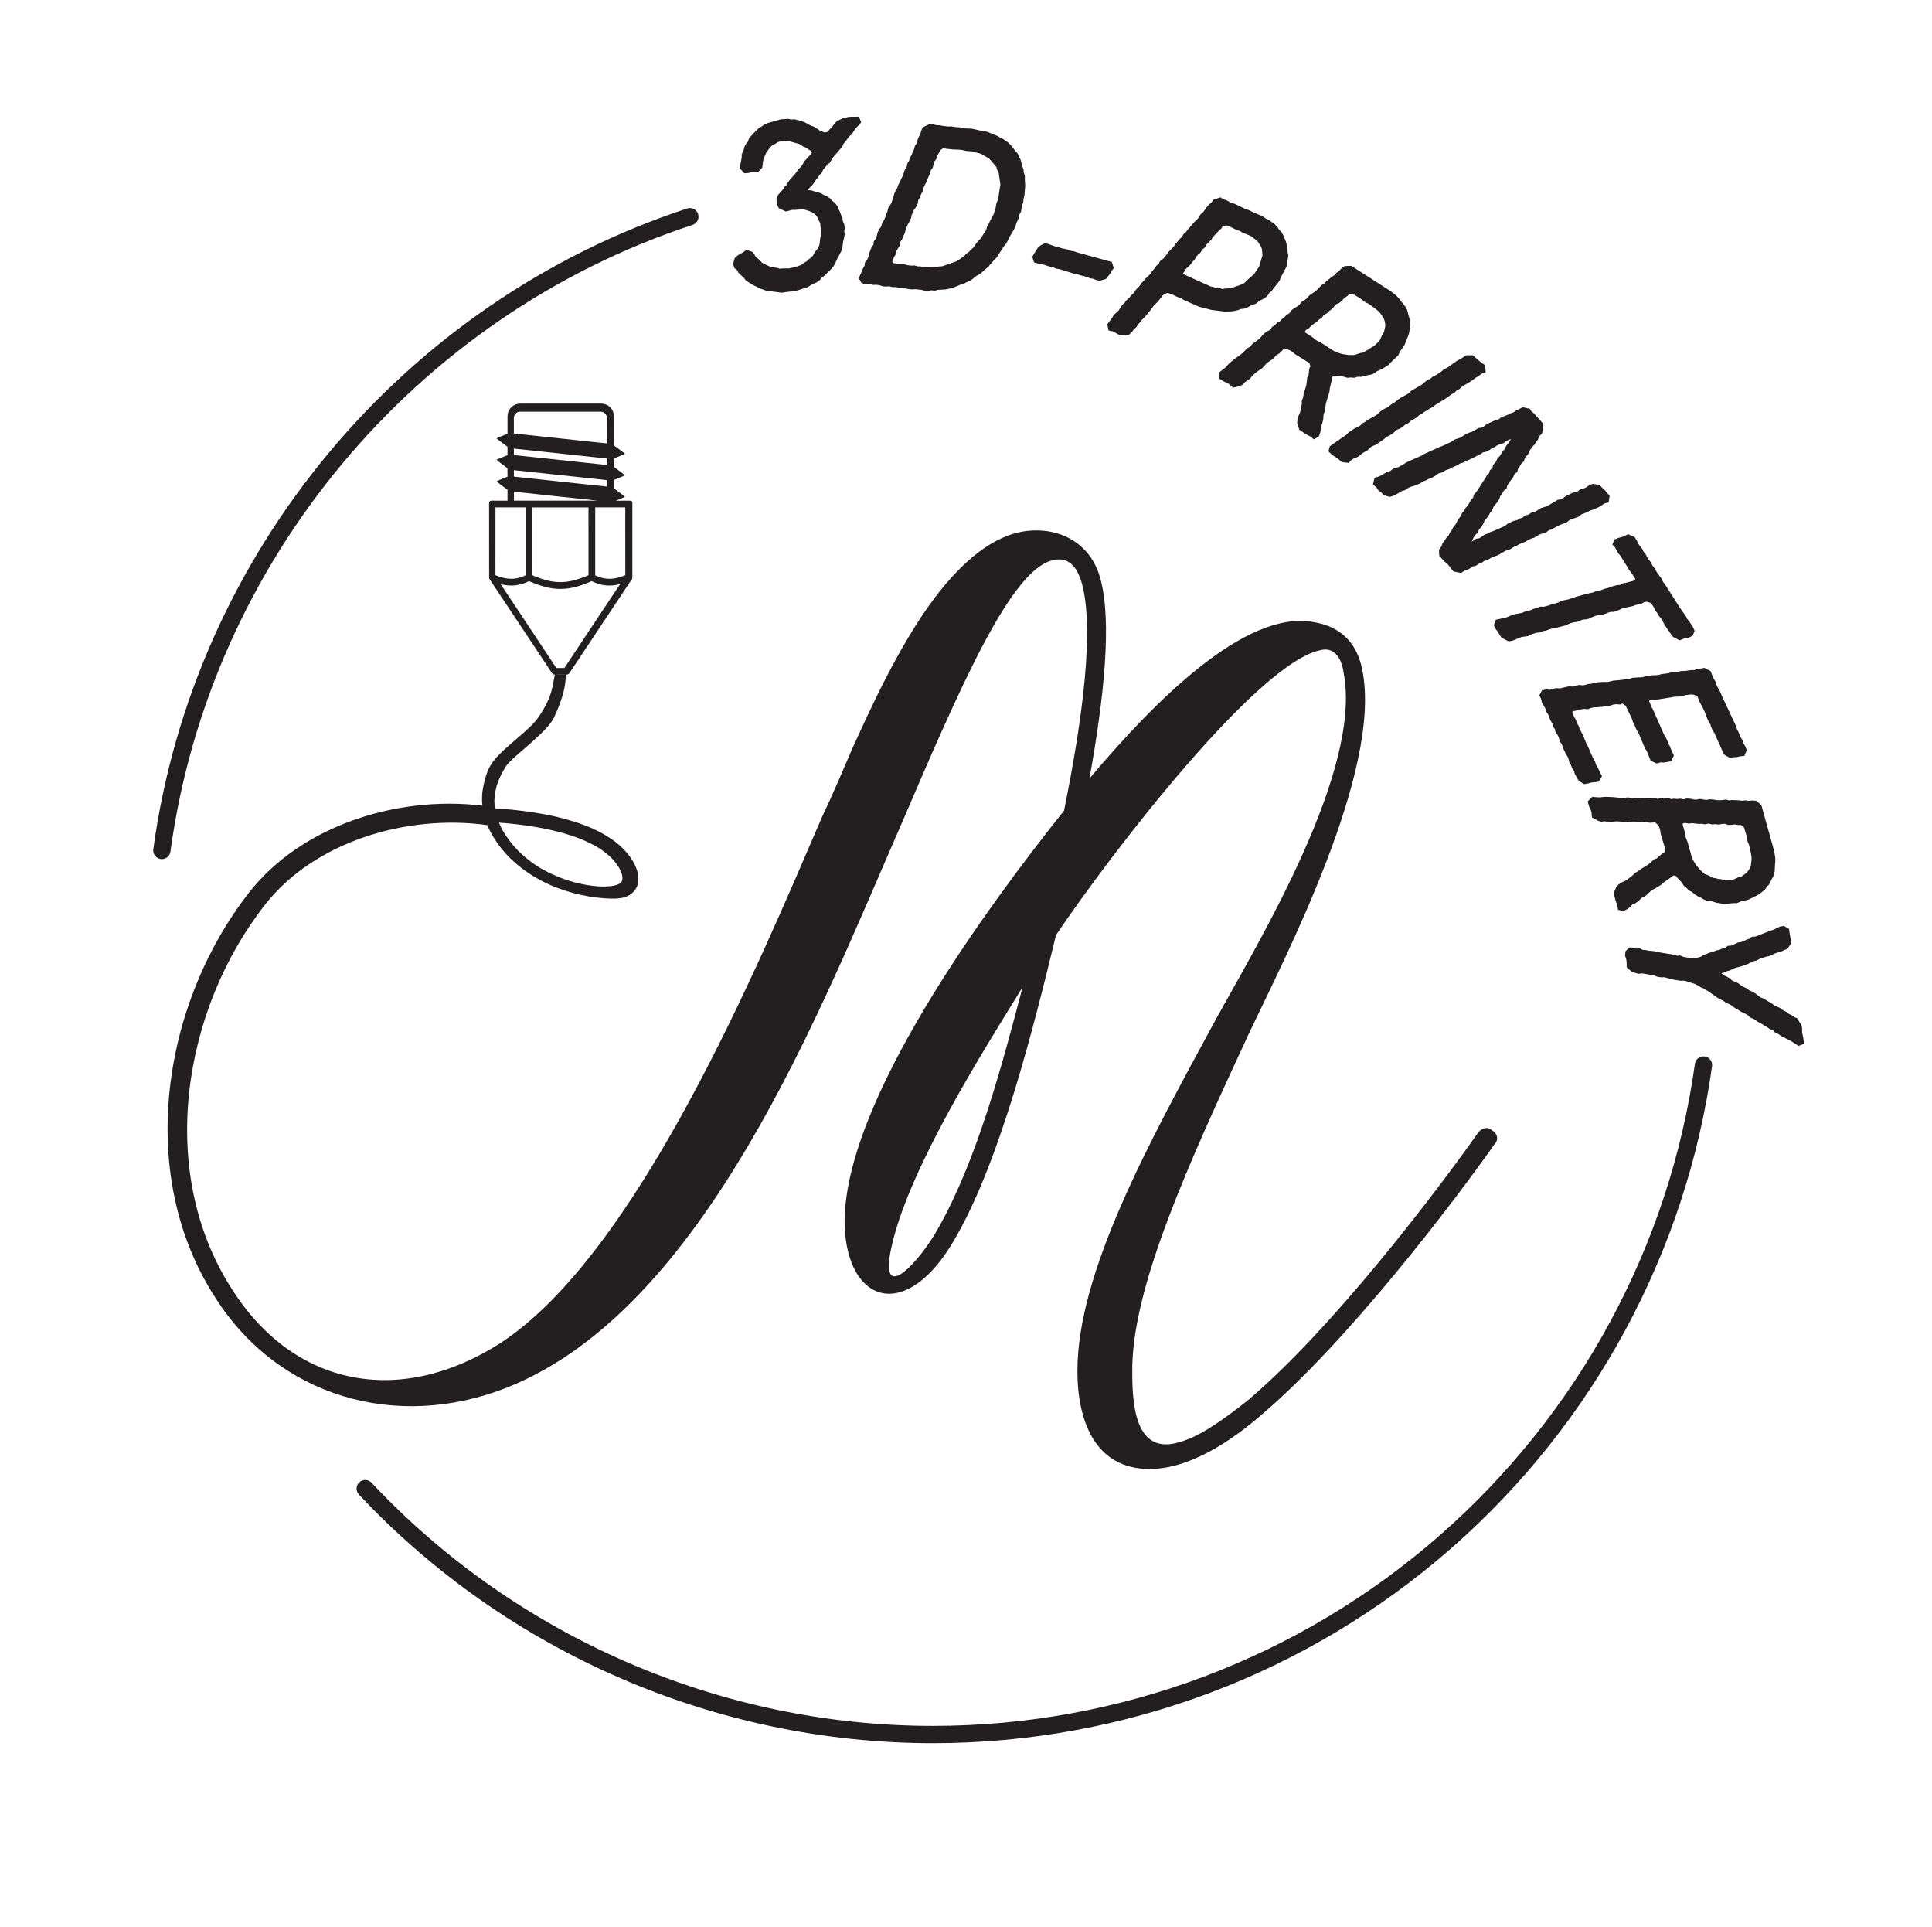
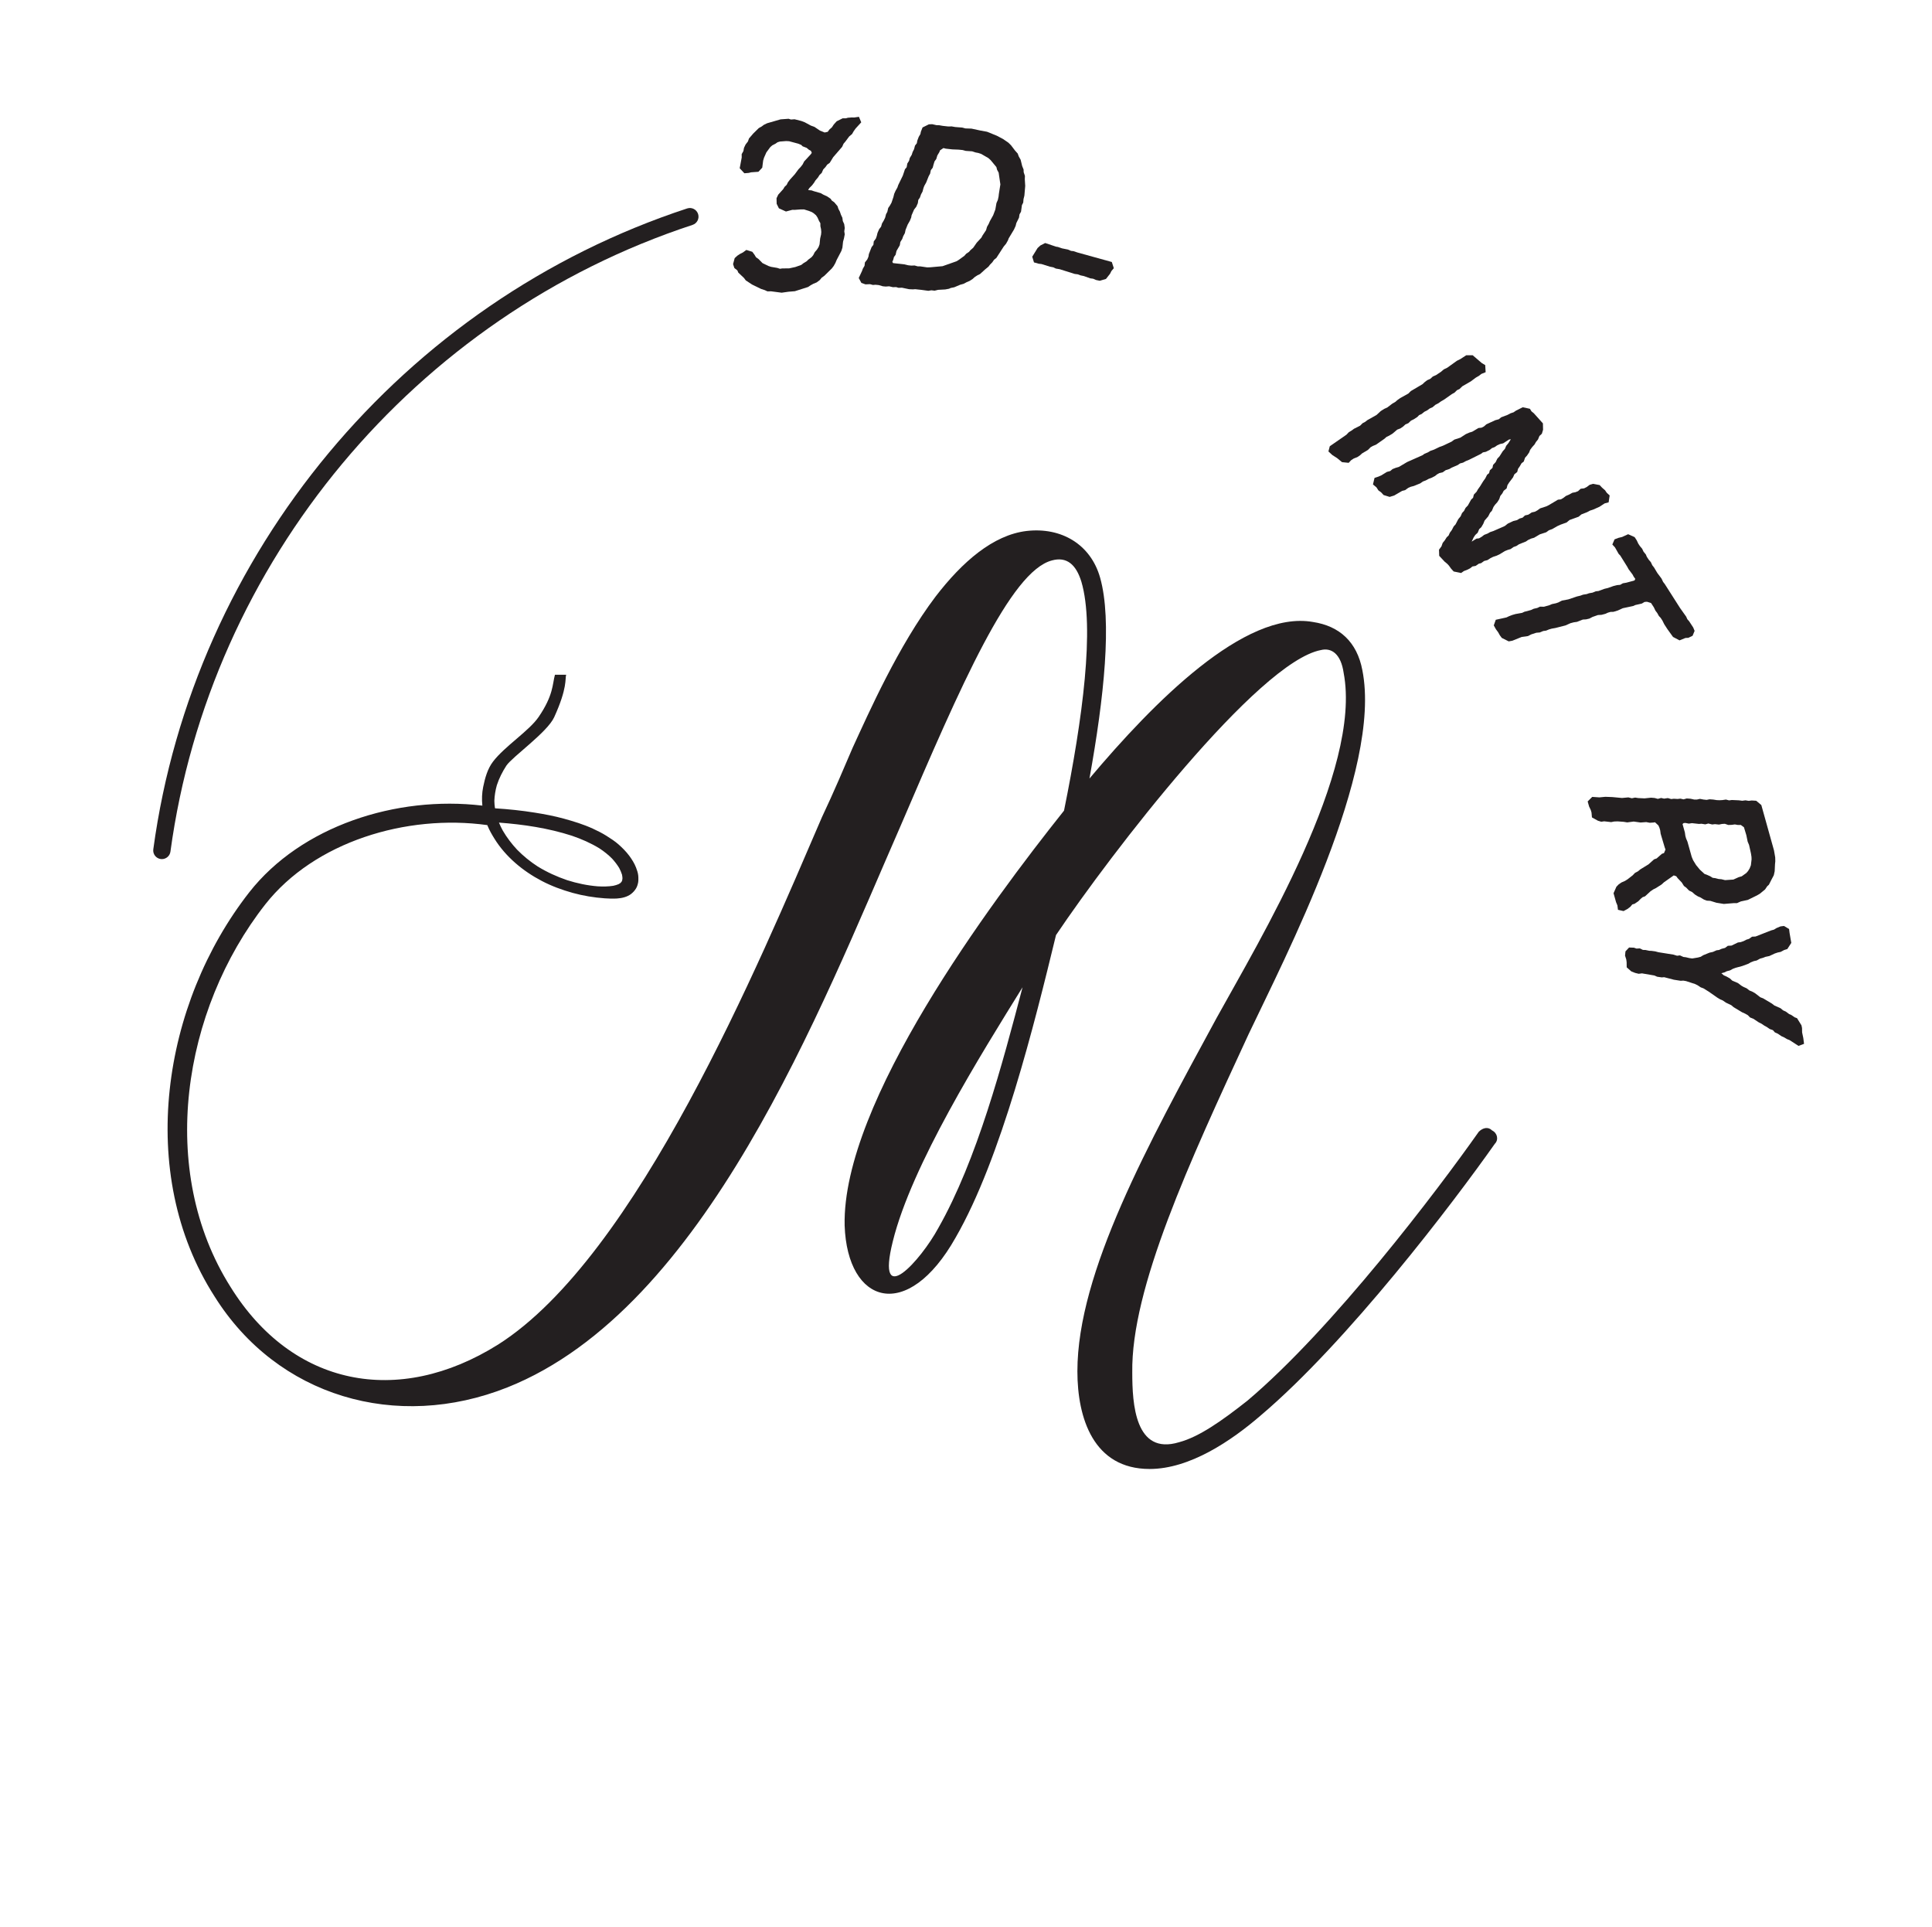
<svg xmlns="http://www.w3.org/2000/svg" width="100%" height="100%" viewBox="0 0 1396 1392" version="1.1" xml:space="preserve" style="fill-rule:evenodd;clip-rule:evenodd;stroke-linejoin:round;stroke-miterlimit:2;">
  <g transform="matrix(4.167,0,0,4.167,0,0)">
    <path d="M28.07,148.939C28.003,148.939 27.934,148.934 27.866,148.925C27.046,148.814 26.47,148.057 26.582,147.237C33.556,95.926 69.893,52.317 119.156,36.137C119.945,35.879 120.791,36.307 121.049,37.094C121.308,37.881 120.879,38.728 120.092,38.987C71.914,54.811 36.376,97.46 29.554,147.641C29.452,148.393 28.808,148.939 28.07,148.939Z" style="fill:rgb(35,31,32);fill-rule:nonzero;" />
-     <path d="M161.763,302.213C124.211,302.213 87.934,286.498 62.235,259.097C61.668,258.493 61.698,257.544 62.303,256.978C62.907,256.411 63.856,256.441 64.423,257.045C89.557,283.844 125.037,299.213 161.763,299.213C194.146,299.213 225.374,287.469 249.694,266.144C273.789,245.016 289.49,215.994 293.903,184.426C294.017,183.605 294.776,183.028 295.596,183.148C296.416,183.262 296.989,184.02 296.873,184.841C292.361,217.122 276.308,246.798 251.672,268.4C226.804,290.204 194.874,302.213 161.763,302.213Z" style="fill:rgb(35,31,32);fill-rule:nonzero;" />
-     <path d="M94.801,113.284L93.751,111.7C92.028,109.113 90.234,106.416 88.42,103.681L86.812,101.262C88.5,101.72 90.139,101.552 91.686,100.768L91.687,100.768C91.723,100.749 91.727,100.748 91.794,100.773C92.852,101.235 93.809,101.569 94.721,101.796C96.276,102.183 97.855,102.198 99.417,101.844C100.387,101.62 101.376,101.281 102.529,100.778C102.6,100.746 102.62,100.752 102.669,100.779C104.197,101.544 105.806,101.711 107.455,101.278C107.48,101.271 107.505,101.265 107.53,101.258L102.505,108.816C100.995,111.089 99.432,113.439 97.902,115.752C97.861,115.811 97.848,115.811 97.804,115.811C97.578,115.806 97.364,115.803 97.158,115.803C96.953,115.803 96.758,115.806 96.568,115.811L96.554,115.811C96.486,115.811 96.467,115.799 96.424,115.737C95.888,114.918 95.335,114.087 94.801,113.284ZM85.908,99.638C85.915,95.757 85.915,91.809 85.915,87.992L85.915,87.965L91.085,87.965C91.094,87.964 91.111,87.965 91.123,87.966L91.123,99.472C91.128,99.557 91.13,99.633 91.117,99.711C91.116,99.721 91.108,99.738 91.104,99.748C90.477,100.067 89.804,100.26 89.104,100.323C88.121,100.401 87.132,100.221 85.999,99.753C85.908,99.716 85.908,99.716 85.908,99.638ZM89.104,72.461C89.104,71.858 89.594,71.368 90.196,71.368L104.144,71.368C104.747,71.368 105.237,71.858 105.237,72.461L105.233,74.936C105.23,75.531 105.23,76.139 105.233,76.561L105.233,76.871L93.258,75.594C91.886,75.448 90.509,75.301 89.106,75.152C89.107,75.102 89.106,75.052 89.104,75.004L89.104,72.461ZM89.107,78.682L89.107,77.772L105.216,79.487L105.216,80.604L104.218,80.5C103.296,80.404 102.373,80.308 101.447,80.209L95.007,79.515C93.868,79.394 92.729,79.272 91.587,79.152L89.305,78.909C89.216,78.9 89.155,78.894 89.113,78.892C89.107,78.846 89.107,78.75 89.107,78.682ZM89.107,81.508L92.361,81.854C93.232,81.948 94.103,82.041 94.978,82.133L104.053,83.101C104.438,83.141 104.834,83.183 105.232,83.236C105.228,83.431 105.229,83.627 105.229,83.818L105.232,84.347C104.539,84.275 103.847,84.202 103.154,84.128L90.857,82.815L90.189,82.744C89.83,82.705 89.472,82.667 89.105,82.63C89.112,82.533 89.111,82.437 89.111,82.344L89.107,81.508ZM102.045,99.676C102.045,99.702 102.045,99.717 102.043,99.721C102.04,99.723 102.026,99.73 102.011,99.735C101.117,100.108 100.05,100.52 98.909,100.749C97.825,100.962 96.744,100.978 95.698,100.797C94.424,100.578 93.237,100.117 92.345,99.74C92.292,99.72 92.292,99.72 92.292,99.661C92.295,95.765 92.295,91.869 92.295,87.974L92.295,87.972L102.042,87.972C102.042,91.874 102.042,95.775 102.045,99.676ZM89.121,86.787L89.121,85.249L90.222,85.362C90.63,85.404 91.036,85.446 91.444,85.489L93.231,85.682C94.095,85.777 94.964,85.871 95.831,85.962L102.021,86.618L103.601,86.787L89.121,86.787ZM107.374,87.965L108.424,87.965L108.424,87.99C108.421,89.069 108.421,90.15 108.421,91.231C108.421,93.998 108.421,96.859 108.428,99.673L108.428,99.718C108.424,99.721 108.408,99.727 108.394,99.731C108.278,99.77 108.17,99.811 108.057,99.856L107.998,99.878C107.897,99.918 107.796,99.956 107.691,99.992C106.141,100.525 104.7,100.457 103.284,99.779C103.213,99.746 103.209,99.742 103.209,99.673C103.217,95.791 103.217,91.853 103.209,87.97L103.209,87.961L103.21,87.961C103.215,87.961 103.22,87.961 103.226,87.962L103.239,87.962C104.588,87.967 105.983,87.973 107.374,87.965ZM98.083,116.977C98.099,116.978 98.115,116.978 98.127,116.978C98.417,116.978 98.631,116.859 98.801,116.603C99.126,116.109 99.452,115.616 99.78,115.124L100.166,114.542L100.512,114.029C103.428,109.64 106.345,105.252 109.265,100.862C109.295,100.816 109.331,100.77 109.365,100.727L109.425,100.65C109.472,100.591 109.521,100.53 109.56,100.47C109.613,100.393 109.645,100.284 109.645,100.179C109.652,100.002 109.653,99.813 109.649,99.585L109.649,87.293C109.649,86.899 109.548,86.798 109.155,86.798L106.781,86.798C106.94,86.734 107.1,86.669 107.259,86.604L107.774,86.393C107.831,86.37 107.889,86.345 107.952,86.315L108.379,86.122L107.922,85.761C107.868,85.718 107.816,85.677 107.763,85.637L107.087,85.13C106.894,84.985 106.7,84.84 106.503,84.698C106.466,84.673 106.46,84.666 106.46,84.603C106.466,84.098 106.464,83.651 106.457,83.239C106.457,83.221 106.457,83.201 106.456,83.201C106.459,83.198 106.474,83.192 106.486,83.188C106.795,83.07 107.104,82.943 107.402,82.82L107.816,82.65C107.858,82.635 107.898,82.616 107.945,82.594L108.342,82.4L108.068,82.158C108.013,82.109 107.968,82.069 107.919,82.029L107.565,81.767C107.216,81.504 106.864,81.241 106.514,80.982C106.46,80.943 106.457,80.927 106.457,80.887C106.464,80.463 106.466,80.008 106.46,79.495L106.48,79.468C106.855,79.321 107.235,79.166 107.601,79.015L107.795,78.935C107.853,78.911 107.906,78.889 107.97,78.859L108.395,78.669L107.031,77.64C106.973,77.595 106.91,77.553 106.85,77.513L106.805,77.483C106.661,77.389 106.525,77.3 106.474,77.199C106.427,77.108 106.436,76.949 106.451,76.779L106.452,76.761C106.458,76.677 106.465,76.591 106.46,76.514L106.465,76.307C106.465,76.133 106.465,75.953 106.457,75.787L106.46,72.237C106.457,70.923 105.502,69.97 104.19,69.97L90.27,69.97C88.96,69.97 88.007,70.922 88.003,72.233C87.999,72.508 87.999,72.547 88.003,72.611L88.003,75.154C88.003,75.163 88.003,75.187 88.002,75.191C87.999,75.194 87.983,75.2 87.966,75.207C87.6,75.349 87.234,75.498 86.798,75.678L86.606,75.757C86.56,75.774 86.512,75.797 86.415,75.845L86.096,75.996L86.701,76.48L86.983,76.693C87.299,76.93 87.626,77.176 87.953,77.413C87.995,77.443 87.999,77.453 87.999,77.51C87.995,78.037 87.996,78.469 88.003,78.872C88.003,78.884 88.003,78.909 88.002,78.913C87.999,78.916 87.986,78.921 87.971,78.927C87.712,79.027 87.46,79.13 87.192,79.239L86.089,79.689L86.444,80.002C86.483,80.035 86.517,80.065 86.553,80.093L87.141,80.532C87.408,80.732 87.682,80.937 87.947,81.144C87.963,81.157 87.99,81.212 87.992,81.233C87.999,81.475 87.999,81.722 87.999,81.961L87.998,82.114C87.998,82.276 87.997,82.444 88.003,82.605C88.003,82.632 88.002,82.641 88.002,82.643C87.998,82.646 87.982,82.652 87.966,82.659C87.653,82.78 87.348,82.904 86.986,83.052L86.578,83.217L86.097,83.459L86.496,83.772C86.531,83.799 86.563,83.825 86.597,83.851C86.63,83.878 86.663,83.904 86.697,83.93L86.99,84.15C87.311,84.39 87.632,84.63 87.952,84.864C87.999,84.9 87.999,84.906 87.999,84.946C87.996,85.554 87.992,86.182 88.002,86.801C87.084,86.795 86.163,86.801 85.245,86.794C84.955,86.794 84.808,86.938 84.808,87.223L84.815,100.158C84.815,100.27 84.864,100.362 84.913,100.446L84.948,100.505C84.97,100.542 84.995,100.577 85.029,100.614C85.039,100.624 85.047,100.635 85.054,100.648L92.259,111.485C92.775,112.263 93.292,113.041 93.809,113.819C94.422,114.743 95.035,115.667 95.648,116.591C95.824,116.855 96.039,116.978 96.325,116.978C96.341,116.978 96.36,116.978 96.373,116.977C96.938,116.959 97.516,116.958 98.083,116.977Z" style="fill:rgb(35,31,32);fill-rule:nonzero;" />
    <path d="M162.698,212.915C159.681,218.484 151.798,227.299 154.809,215.234C158.059,202.012 170.121,182.759 177.312,171.159C173.836,184.381 169.423,201.085 162.698,212.915ZM99.162,144.886C100.832,145.456 102.444,146.159 103.949,147.082C104.75,147.609 105.485,148.194 106.153,148.869C106.611,149.376 107.025,149.91 107.374,150.486C107.565,150.855 107.729,151.229 107.854,151.619C107.899,151.83 107.927,152.04 107.938,152.255C107.929,152.382 107.912,152.506 107.888,152.63C107.856,152.71 107.819,152.788 107.779,152.865C107.718,152.94 107.655,153.011 107.588,153.08C107.482,153.156 107.373,153.224 107.257,153.287C106.959,153.409 106.655,153.5 106.332,153.568C105.45,153.703 104.553,153.712 103.647,153.659C101.851,153.515 100.065,153.14 98.333,152.588C96.548,151.978 94.843,151.203 93.236,150.215C91.937,149.376 90.743,148.403 89.669,147.309C88.716,146.291 87.89,145.195 87.194,144.012C86.941,143.553 86.716,143.086 86.521,142.611C90.771,142.93 95.053,143.56 99.162,144.886ZM258.736,195.981C258.045,195.283 257.114,195.516 256.417,196.214C249.226,206.418 231.136,230.313 216.289,242.841C211.877,246.32 207.936,249.104 204.453,250.032C196.797,252.351 196.338,243.306 196.338,237.969C196.106,223.355 206.314,201.315 216.516,179.277C222.782,166.055 239.716,133.577 236.234,116.178C235.31,111.307 232.292,108.525 227.654,107.828C215.824,105.741 200.047,121.747 188.915,134.969C191.467,120.82 192.856,107.595 190.769,100.172C189.142,94.374 184.044,91.357 178.01,92.054C172.208,92.749 166.871,97.388 162.233,103.421C155.739,112.004 150.635,123.602 147.851,129.633C146.462,132.882 144.601,137.289 142.514,141.698C131.615,166.982 110.501,217.786 86.377,233.098C68.978,244 50.649,240.289 39.982,223.123C27.222,202.939 31.628,175.103 46.01,156.774C54.522,145.966 70.436,141.095 84.502,143.045C84.52,143.09 84.535,143.137 84.554,143.182C84.871,143.95 85.297,144.691 85.742,145.405C87.675,148.517 90.643,151.003 93.958,152.732C95.653,153.618 97.464,154.284 99.301,154.795C101.129,155.3 102.999,155.606 104.871,155.739C105.585,155.789 106.291,155.813 106.999,155.769C107.845,155.715 108.785,155.491 109.429,154.984C109.78,154.711 110.04,154.42 110.273,154.049C110.48,153.721 110.585,153.348 110.659,152.97C110.694,152.798 110.693,152.617 110.696,152.441C110.698,152.209 110.696,151.991 110.669,151.761C110.618,151.309 110.461,150.847 110.297,150.418C110.02,149.694 109.585,148.999 109.116,148.364C108.587,147.653 107.94,147.002 107.273,146.409C106.626,145.837 105.9,145.368 105.167,144.907C104.413,144.433 103.61,144.029 102.798,143.657C101.179,142.916 99.459,142.39 97.752,141.92C96.099,141.467 94.418,141.15 92.736,140.883C90.461,140.518 88.172,140.279 85.883,140.137C85.864,140.123 85.846,140.107 85.826,140.094C85.766,139.678 85.728,139.26 85.722,138.84C85.754,137.915 85.909,137.011 86.153,136.131C86.544,134.922 87.125,133.789 87.812,132.725C88.876,131.169 94.905,126.952 96.096,124.34C98.445,119.189 97.956,117.647 98.172,116.978L96.229,116.978C95.778,118.618 95.985,120.502 93.408,124.285C91.748,126.721 87.505,129.384 85.483,132.048C84.529,133.305 84.099,134.885 83.782,136.438C83.568,137.495 83.529,138.582 83.643,139.667C68.708,137.883 52.217,143.23 43.226,154.687C28.152,173.943 23.507,203.404 37.197,224.747C48.097,242.146 68.745,248.177 87.998,240.521C122.331,226.834 142.282,174.871 156.204,143.09C166.645,118.73 175.225,99.013 182.416,97.158C184.968,96.461 186.596,97.853 187.52,100.869C189.839,108.755 187.752,124.532 184.503,140.538C171.749,156.545 145.997,191.11 146.462,212.453C146.927,226.137 157.361,229.386 165.715,214.539C173.603,200.852 179.399,177.423 183.114,162.111C192.624,147.962 218.143,114.786 229.043,112.699C230.903,112.234 232.525,113.397 232.99,116.643C236.234,133.577 218.376,163.038 210.953,176.495C199.117,198.3 186.822,220.571 186.822,237.737C186.822,245.855 189.607,254.67 199.349,254.67C206.314,254.67 213.505,249.799 218.609,245.393C233.682,232.633 252.011,208.508 259.202,198.3C259.898,197.606 259.667,196.443 258.736,195.981Z" style="fill:rgb(35,31,32);fill-rule:nonzero;" />
    <path d="M148.941,20.251L148.121,20.371L147.682,20.361L147.018,20.415L146.676,20.514L146.115,20.515L145.088,21.023L144.585,21.574L144.251,22.079L143.817,22.459L143.534,22.851L143.001,22.971L142.182,22.64L141.219,21.992L140.609,21.773L139.519,21.186L138.943,20.972L137.782,20.676L137.155,20.721L136.744,20.591L135.356,20.691L133.024,21.366L132.456,21.641L132.079,21.925L131.579,22.202L130.617,23.148L129.877,24.004L129.692,24.528L129.289,25.047L129.011,25.63L128.907,26.193L128.608,26.721L128.616,27.305L128.265,29.172L129.076,30.038L129.835,29.977L130.246,29.872L131.51,29.781L132.176,29.068L132.334,27.836L132.485,27.337L132.894,26.414L133.56,25.511L133.906,25.205L134.49,24.9L134.823,24.665L135.234,24.539L136.336,24.455L136.843,24.486L138.42,24.91L138.931,25.121L139.181,25.368L139.875,25.632L140.266,25.96L140.612,26.147L140.765,26.496L140.581,26.758L139.441,27.992L139.173,28.518L138.832,28.955L138.459,29.345L137.823,30.206L136.994,31.122L136.623,31.613L136.409,32.05L136.045,32.393L135.817,32.785L134.951,33.742L134.652,34.367L134.676,35.332L135.061,36.115L136.286,36.668L137.396,36.375L137.775,36.384L138.866,36.304L139.41,36.302L140.265,36.566L140.78,36.771L141.121,36.994L141.509,37.33L141.768,37.73L142.029,38.316L142.252,38.691L142.26,39.226L142.371,39.726L142.413,40.223L142.376,40.656L142.215,41.353L142.115,42.353L141.949,42.819L141.657,43.281L141.286,43.709L141.008,44.248L140.731,44.581L140.156,45.016L139.891,45.284L139.355,45.606L138.943,45.927L137.913,46.293L136.813,46.53L135.673,46.532L135.244,46.596L134.773,46.445L133.702,46.262L133.262,46.119L132.221,45.613L131.535,44.912L131.09,44.594L130.835,44.168L130.451,43.651L129.418,43.331L128.821,43.767L128.323,44.021L127.85,44.332L127.395,44.753L127.115,45.784L127.34,46.467L127.863,46.881L128.019,47.258L129.009,48.191L129.32,48.61L130.414,49.331L131.967,50.088L132.624,50.303L133.073,50.512L133.708,50.504L135.54,50.744L136.756,50.573L137.83,50.486L140.121,49.755L140.562,49.46L141.027,49.202L141.611,48.959L142.152,48.555L142.478,48.149L142.951,47.807L144.243,46.536L144.565,46.111L144.87,45.567L145.07,45.083L145.895,43.505L146.077,42.934L146.187,41.901L146.352,41.299L146.48,40.625L146.402,40.101L146.482,39.537L146.387,38.85L146.146,38.324L146.069,37.752L145.819,37.22L145.641,36.695L145.384,36.209L145.23,35.739L144.653,35.059L144.242,34.77L144.011,34.442L143.395,34.028L142.814,33.772L142.312,33.485L141.101,33.139L140.73,33.005L140.139,32.955L140.317,32.626L140.795,32.152L141.148,31.695L141.4,31.281L141.842,30.763L142.104,30.342L142.482,29.985L142.75,29.378L143.142,28.961L143.433,28.548L143.877,28.229L144.478,27.249L146.031,25.453L146.275,24.91L146.578,24.559L147.258,23.649L147.748,23.242L148.024,22.757L148.368,22.275L149.34,21.209L148.941,20.251Z" style="fill:rgb(35,31,32);fill-rule:nonzero;" />
-     <path d="M173.467,31.969L173.203,33.631L173.158,34.064L173.028,34.659L172.787,35.207L172.593,36.325L172.218,37.319L171.649,38.336L171.448,38.8L171.148,39.331L170.986,39.905L170.376,40.817L170.175,41.2L169.369,42.072L168.764,42.942L168.273,43.376L168.03,43.665L167.553,43.979L167.217,44.355L166.275,45.039L165.888,45.286L163.446,46.146L161.323,46.338L160.78,46.355L159.592,46.182L159.116,46.173L158.594,46.026L158.024,46.047L157.48,45.989L156.85,45.835L154.867,45.613L154.73,45.405L154.887,45.039L155.01,44.563L155.298,44.175L155.461,43.492L156.024,42.529L156.122,41.95L156.452,41.422L156.608,40.971L156.912,40.401L157.026,39.854L157.394,38.937L157.762,38.293L158.003,37.717L158.072,37.322L158.505,36.329L158.881,35.848L159.155,35.222L159.233,34.659L159.515,34.25L159.716,33.675L159.968,33.22L160.135,32.589L160.281,32.212L160.599,31.647L161.031,30.561L161.282,30.107L161.412,29.491L161.732,29.083L161.888,28.493L162.055,27.97L162.348,27.574L162.538,26.949L162.883,26.376L163.008,26.061L163.597,25.667L163.994,25.772L165.135,25.899L166.231,25.942L166.924,26.013L167.466,26.16L168.573,26.235L169.165,26.43L169.629,26.515L170.135,26.681L171.399,27.414L171.774,27.754L172.775,28.962L172.894,29.423L173.168,29.93L173.467,31.969ZM177.725,30.497L177.508,29.856L177.49,29.384L177.252,28.797L176.978,27.686L176.659,27.126L176.474,26.622L175.997,26.086L175.327,25.203L174.873,24.749L173.935,24.101L172.838,23.524L171.153,22.84L170.011,22.632L168.463,22.298L167.384,22.262L166.82,22.113L165.649,22.023L165.024,21.915L164.425,21.926L163.458,21.819L162.851,21.71L162.399,21.701L161.644,21.531L161.069,21.555L159.975,22.094L159.682,22.827L159.601,23.237L159.311,23.725L159.065,24.373L158.98,24.836L158.661,25.244L158.5,25.865L158.246,26.363L158.1,26.829L157.755,27.395L157.634,27.878L157.332,28.344L157.219,28.99L156.921,29.345L156.554,30.44L155.757,32.076L155.607,32.519L155.291,33.077L155.056,33.603L154.919,34.162L154.589,35.142L154.307,35.643L154.02,36.054L153.862,36.732L153.64,37.135L153.485,37.738L153.241,38.242L152.945,38.732L152.78,39.305L152.451,39.725L152.166,40.364L152.031,40.919L151.872,41.367L151.514,41.849L151.448,42.441L151.137,42.839L150.665,44.044L150.588,44.514L150.391,44.969L149.978,45.497L149.913,46.079L149.63,46.559L149.464,47.004L148.908,48.195L149.368,49.05L150.078,49.299L150.861,49.264L151.374,49.403L151.815,49.367L152.383,49.424L153.073,49.628L153.58,49.679L154.173,49.635L154.832,49.788L155.385,49.771L155.812,49.899L156.39,49.877L157.63,50.137L158.314,50.167L158.693,50.136L159.754,50.251L160.382,50.405L160.98,50.417L161.501,50.329L162.071,50.393L162.663,50.249L163.904,50.181L164.56,50.06L164.865,49.924L165.47,49.802L166.481,49.372L167.103,49.199L167.624,48.916L168.146,48.696L168.628,48.387L169.029,48.028L169.469,47.74L169.937,47.51L170.815,46.712L171.41,46.223L171.66,45.889L172.066,45.476L172.369,45.036L172.77,44.718L174.041,42.749L174.454,42.251L174.777,41.676L174.906,41.326L175.825,39.8L176.115,39.162L176.23,38.685L176.698,37.732L176.783,37.168L177.046,36.703L177.205,35.557L177.43,35.124L177.479,34.525L177.631,33.911L177.775,32.237L177.704,31.086L177.725,30.497Z" style="fill:rgb(35,31,32);fill-rule:nonzero;" />
+     <path d="M173.467,31.969L173.203,33.631L173.158,34.064L173.028,34.659L172.787,35.207L172.593,36.325L172.218,37.319L171.649,38.336L171.448,38.8L171.148,39.331L170.986,39.905L170.376,40.817L170.175,41.2L169.369,42.072L168.764,42.942L168.273,43.376L168.03,43.665L167.553,43.979L167.217,44.355L166.275,45.039L165.888,45.286L163.446,46.146L161.323,46.338L160.78,46.355L159.592,46.182L159.116,46.173L158.594,46.026L158.024,46.047L157.48,45.989L156.85,45.835L154.867,45.613L154.73,45.405L154.887,45.039L155.01,44.563L155.298,44.175L155.461,43.492L156.024,42.529L156.122,41.95L156.452,41.422L156.608,40.971L156.912,40.401L157.026,39.854L157.394,38.937L157.762,38.293L158.003,37.717L158.072,37.322L158.505,36.329L158.881,35.848L159.155,35.222L159.233,34.659L159.515,34.25L159.716,33.675L159.968,33.22L160.135,32.589L160.281,32.212L160.599,31.647L161.031,30.561L161.282,30.107L161.412,29.491L161.732,29.083L161.888,28.493L162.055,27.97L162.348,27.574L162.538,26.949L162.883,26.376L163.008,26.061L163.597,25.667L163.994,25.772L165.135,25.899L166.231,25.942L166.924,26.013L167.466,26.16L168.573,26.235L169.165,26.43L169.629,26.515L170.135,26.681L171.399,27.414L171.774,27.754L172.775,28.962L172.894,29.423L173.168,29.93L173.467,31.969ZM177.725,30.497L177.508,29.856L177.49,29.384L177.252,28.797L176.978,27.686L176.659,27.126L176.474,26.622L175.997,26.086L175.327,25.203L174.873,24.749L173.935,24.101L172.838,23.524L171.153,22.84L170.011,22.632L168.463,22.298L167.384,22.262L166.82,22.113L165.649,22.023L165.024,21.915L164.425,21.926L163.458,21.819L162.851,21.71L162.399,21.701L161.644,21.531L161.069,21.555L159.975,22.094L159.682,22.827L159.601,23.237L159.311,23.725L159.065,24.373L158.98,24.836L158.661,25.244L158.5,25.865L158.246,26.363L158.1,26.829L157.755,27.395L157.634,27.878L157.332,28.344L157.219,28.99L156.921,29.345L156.554,30.44L155.757,32.076L155.607,32.519L155.291,33.077L155.056,33.603L154.919,34.162L154.589,35.142L154.307,35.643L154.02,36.054L153.862,36.732L153.64,37.135L153.485,37.738L153.241,38.242L152.945,38.732L152.78,39.305L152.451,39.725L152.166,40.364L152.031,40.919L151.872,41.367L151.514,41.849L151.448,42.441L151.137,42.839L150.665,44.044L150.588,44.514L150.391,44.969L149.978,45.497L149.913,46.079L149.63,46.559L149.464,47.004L148.908,48.195L149.368,49.05L150.078,49.299L150.861,49.264L151.374,49.403L151.815,49.367L152.383,49.424L153.073,49.628L153.58,49.679L154.173,49.635L154.832,49.788L155.385,49.771L155.812,49.899L156.39,49.877L157.63,50.137L158.314,50.167L158.693,50.136L159.754,50.251L160.98,50.417L161.501,50.329L162.071,50.393L162.663,50.249L163.904,50.181L164.56,50.06L164.865,49.924L165.47,49.802L166.481,49.372L167.103,49.199L167.624,48.916L168.146,48.696L168.628,48.387L169.029,48.028L169.469,47.74L169.937,47.51L170.815,46.712L171.41,46.223L171.66,45.889L172.066,45.476L172.369,45.036L172.77,44.718L174.041,42.749L174.454,42.251L174.777,41.676L174.906,41.326L175.825,39.8L176.115,39.162L176.23,38.685L176.698,37.732L176.783,37.168L177.046,36.703L177.205,35.557L177.43,35.124L177.479,34.525L177.631,33.911L177.775,32.237L177.704,31.086L177.725,30.497Z" style="fill:rgb(35,31,32);fill-rule:nonzero;" />
    <path d="M192.722,46.987L193.137,46.495L192.79,45.421L186.836,43.773L186.148,43.542L185.72,43.494L185.182,43.264L184.168,43.059L183.426,42.809L183.135,42.767L181.232,42.132L180.407,42.554L179.918,43.002L178.993,44.503L179.294,45.491L180.12,45.721L180.594,45.775L182.062,46.233L182.684,46.363L183.085,46.559L183.758,46.673L186.351,47.489L186.871,47.555L187.374,47.74L187.949,47.861L189.047,48.253L189.557,48.323L190.061,48.543L190.702,48.676L191.777,48.359L192.481,47.466L192.722,46.987Z" style="fill:rgb(35,31,32);fill-rule:nonzero;" />
-     <path d="M213.502,49.952L212.372,50.029L211.988,50.105L211.359,49.911L210.842,49.937L210.363,49.736L209.928,49.662L205.194,47.532L205.164,47.314L205.363,47.106L205.652,46.592L206.032,46.274L206.467,45.83L206.763,45.393L207.122,45.071L207.435,44.504L207.747,44.136L208.16,43.794L208.463,43.287L208.889,42.936L209.212,42.385L210.023,41.597L210.302,41.104L210.681,40.721L210.933,40.405L211.824,39.573L212.012,39.221L212.655,39.078L213.134,39.219L214.547,39.924L215,40.046L215.436,40.32L216.882,40.903L217.801,41.601L218.082,41.856L218.66,42.744L218.814,43.175L218.916,44.246L218.338,46.21L217.446,47.533L216.145,48.662L215.872,48.977L215.512,49.23L213.502,49.952ZM213.531,53.978L214.174,53.887L214.662,53.762L215.142,53.576L215.734,53.514L216.416,53.257L216.793,53.025L217.249,52.819L217.814,52.629L218.294,52.22L219.323,51.678L219.788,51.258L220.109,50.765L220.499,50.482L220.865,49.941L221.621,49.045L221.928,48.556L222.078,48.116L223.097,46.205L223.402,44.246L223.259,43.684L223.26,43.072L222.988,41.888L222.526,40.786L222.232,40.263L221.822,39.846L221.501,39.371L221.067,38.891L220.117,38.2L219.466,37.87L218.994,37.529L217.079,36.685L216.55,36.411L216.001,36.254L214.132,35.346L213.597,35.193L213.234,35.037L212.644,34.688L212.167,34.556L211.628,34.213L210.414,34.603L210.095,35.103L209.637,35.449L209.252,35.912L208.652,36.746L208.154,37.18L207.902,37.664L207.531,38.092L207.147,38.435L205.962,39.8L205.657,40.221L205.304,40.493L204.906,41.107L204.541,41.457L203.794,42.327L203.541,42.747L202.645,43.647L202.02,44.516L201.673,44.873L201.143,45.258L200.916,45.77L200.548,46.037L200.117,46.632L199.728,47.088L199.471,47.492L198.635,48.304L198.292,48.72L197.915,49.078L197.564,49.629L197.198,49.979L196.809,50.435L196.552,50.839L196.11,51.255L195.785,51.654L195.303,52.054L195.021,52.476L194.575,52.89L193.961,53.843L193.121,54.606L192.818,55.145L192,56.202L192.225,57.282L192.969,57.437L193.969,58.003L194.657,58.154L195.754,58.058L196.359,57.454L196.582,57.123L197.044,56.718L197.317,56.273L197.722,55.843L198.003,55.459L198.472,54.999L199.531,53.733L199.775,53.358L200.118,52.938L200.602,52.465L200.966,52.044L201.53,51.307L201.905,50.976L202.547,50.749L202.873,50.953L203.335,51.073L203.962,51.394L204.939,51.783L205.192,51.97L207.915,53.176L210.073,53.726L212.388,54.016L213.531,53.978Z" style="fill:rgb(35,31,32);fill-rule:nonzero;" />
-     <path d="M231.83,61.092L231.267,60.822L228.961,59.342L228.42,59.085L228.028,58.839L227.565,58.442L226.296,57.624L226.315,57.387L226.517,57.163L227.007,56.873L227.405,56.428L228.403,55.72L228.724,55.395L229.207,55.088L229.572,54.586L230.134,54.289L230.502,53.902L231.029,53.528L231.393,53.07L231.743,52.717L232.258,52.503L232.76,52.061L233.115,51.646L233.582,51.36L233.948,51.027L234.621,50.967L235.838,51.714L236.765,52.403L237.319,52.666L238.54,53.545L239.002,53.926L239.306,54.245L239.915,55.136L240.102,55.643L240.196,56.166L240.2,56.613L239.981,57.574L239.684,58.043L239.279,58.955L238.97,59.315L238.264,59.99L237.692,60.292L237.293,60.59L236.756,60.868L236.396,61.116L235.897,61.2L235.272,61.398L234.889,61.555L233.792,61.535L232.772,61.378L231.83,61.092ZM230.595,67.314L231.07,65.286L231.491,65.111L231.885,65.197L232.931,65.286L233.69,65.507L234.107,65.436L234.86,65.498L235.363,65.329L236.027,65.325L236.617,65.223L237.044,65.074L237.76,64.945L238.268,64.747L238.744,64.372L239.74,63.92L240.804,63.247L241.228,62.775L242.461,61.589L242.763,60.924L243.492,59.928L244.165,58.277L244.34,57.739L244.53,56.519L244.429,55.921L244.48,55.452L244.261,54.735L244.016,53.74L243.668,53.124L242.889,52.155L242.611,51.769L242.137,51.261L241.173,50.497L234.313,46.085L233.155,46.117L232.531,46.607L232.198,46.993L231.761,47.271L231.341,47.732L230.859,48.06L229.915,48.825L229.594,49.198L229.164,49.416L228.681,49.944L228.325,50.293L227.964,50.585L227.453,50.912L226.983,51.276L226.632,51.716L226.179,52.04L225.717,52.315L225.33,52.799L224.974,53.108L224.409,53.426L223.939,53.789L223.579,54.309L223.145,54.549L222.772,54.94L222.248,55.351L221.948,55.689L221.467,55.92L220.974,56.457L220.596,56.664L220.193,57.207L219.679,57.46L219.17,57.844L218.414,58.673L218.011,59.013L217.158,59.62L216.754,60.125L216.259,60.384L215.444,61.225L214.093,62.215L213.156,62.987L212.448,63.749L211.461,64.51L211.396,65.628L212.172,66.122L212.788,66.382L213.171,66.62L213.789,67.204L214.943,66.943L215.417,66.725L215.826,66.295L216.777,65.627L217.135,65.177L217.579,64.755L218.406,64.122L218.888,63.813L219.674,62.927L220.675,62.262L221.364,61.553L221.853,61.263L222.362,60.764L222.517,60.566L223.329,60.586L223.727,60.763L224.117,61.01L224.579,61.407L226.656,62.694L227.02,62.893L227.234,63.515L227.044,63.863L226.9,65.06L226.671,65.477L226.526,66.768L226.043,68.357L225.961,68.888L225.735,69.488L225.74,70.007L225.535,71.116L225.385,71.622L225.105,72.237L224.968,72.803L224.94,73.431L225.321,74.536L226.683,75.409L227.219,75.665L227.806,76.174L228.673,75.696L228.94,74.973L229.061,74.339L229.043,73.824L229.261,73.486L229.454,72.723L229.486,72.113L229.545,71.699L229.761,71.299L229.886,70.036L230.538,67.877L230.595,67.314Z" style="fill:rgb(35,31,32);fill-rule:nonzero;" />
    <path d="M240.059,76.072L240.412,75.756L240.908,75.515L241.476,75.168L242.283,74.48L242.829,74.273L243.324,73.933L243.718,73.568L244.201,73.37L244.671,72.924L245.161,72.684L245.769,72.29L246.078,71.968L246.502,71.78L246.988,71.388L247.477,71.143L247.914,70.819L248.406,70.602L248.888,70.187L249.43,69.903L249.903,69.563L250.409,69.276L251.744,68.333L252.229,68.059L252.653,67.639L253.074,67.45L253.573,66.966L255.03,66.125L255.928,65.457L256.462,65.15L256.868,64.827L257.614,64.524L257.54,63.293L256.963,62.955L255.373,61.593L254.244,61.592L253.206,62.266L252.64,62.543L250.936,63.764L250.339,64.049L249.868,64.459L249.021,65.025L248.448,65.279L248.044,65.656L247.464,65.924L247.017,66.269L246.672,66.599L244.641,67.797L244.213,68.227L242.801,69.01L242.268,69.393L241.962,69.67L241.426,69.98L240.556,70.645L240.019,70.888L239.432,71.262L238.688,71.947L237.106,72.836L236.736,73.126L236.277,73.37L235.836,73.806L234.783,74.335L234.418,74.609L233.907,74.913L233.474,75.365L230.59,77.361L230.352,78.264L231.038,78.896L231.85,79.413L232.709,80.121L233.865,80.24L234.283,79.789L234.747,79.487L235.347,79.257L235.845,78.923L236.172,78.617L237.206,78.001L237.655,77.542L238.046,77.318L238.593,77.095L240.059,76.072Z" style="fill:rgb(35,31,32);fill-rule:nonzero;" />
    <path d="M259.992,96.118L260.953,95.534L261.437,95.339L261.95,95.189L262.439,94.838L262.954,94.654L263.406,94.353L264.596,93.88L264.977,93.616L265.502,93.373L266.018,93.224L267.003,92.64L268.114,92.278L268.582,91.933L269.156,91.723L270.051,91.209L270.614,90.955L271.652,90.58L272.166,90.151L273.738,89.581L274.22,89.178L275.205,88.794L275.695,88.528L276.261,88.343L277.34,87.863L278.268,87.261L278.939,87.092L279.119,85.891L278.62,85.434L278.325,84.999L277.797,84.539L277.387,84.097L276.249,83.879L275.648,84.054L275.146,84.43L274.684,84.663L274.089,84.734L273.64,85.149L273.174,85.334L272.66,85.427L272.086,85.744L271.54,85.978L271.088,86.324L270.665,86.574L270.15,86.627L268.575,87.569L268.122,87.788L267.053,88.137L266.581,88.485L266.149,88.717L265.607,88.837L265.007,89.229L264.44,89.355L264.02,89.745L263.504,89.895L263.05,90.173L262.411,90.33L261.467,90.771L260.93,91.193L258.992,92.045L258.377,92.253L257.966,92.493L257.363,92.725L256.898,93.077L256.474,93.327L256.012,93.382L255.186,93.902L255.546,93.146L255.823,92.738L256.234,92.358L256.495,91.734L256.864,91.392L257.203,90.814L257.433,90.247L258.061,89.522L258.379,88.893L258.695,88.553L258.974,87.888L259.245,87.499L259.64,87.063L259.972,86.538L260.156,85.982L260.506,85.54L260.746,85.082L261.25,84.676L261.398,84.107L261.686,83.652L262.362,82.759L262.598,82.226L263.086,81.831L263.234,81.272L263.542,80.83L263.839,80.313L264.219,80.021L264.453,79.347L264.785,78.984L265.156,78.442L265.327,77.993L265.69,77.502L266.094,77.054L266.334,76.631L266.692,76.191L266.941,75.584L267.362,75.195L267.57,74.508L267.545,73.4L265.975,71.65L265.556,71.304L265.292,70.871L264.05,70.603L262.878,71.187L262.456,71.478L261.906,71.662L261.403,71.932L260.307,72.345L259.901,72.683L259.276,72.852L257.747,73.557L257.305,73.941L256.894,74.148L256.366,74.202L255.282,74.847L254.783,74.995L254.18,75.26L253.239,75.87L252.182,76.215L251.704,76.567L250.215,77.271L249.604,77.491L248.67,77.944L248.051,78.155L247.611,78.421L247.022,78.665L246.662,78.92L244.008,80.096L242.573,80.946L241.985,81.118L241.467,81.325L241.07,81.661L240.502,81.809L239.521,82.413L238.989,82.641L238.346,82.853L238.075,83.985L238.676,84.483L239.019,85.016L239.48,85.346L239.921,85.823L240.965,86.145L241.75,85.907L243.13,85.107L243.654,84.971L244.195,84.58L244.635,84.387L245.169,84.249L246.281,83.795L246.738,83.474L247.225,83.292L247.726,83.022L248.256,82.826L248.84,82.521L249.195,82.233L249.583,82.021L250.162,81.886L250.694,81.508L251.303,81.32L251.734,81.072L252.771,80.624L253.182,80.34L253.69,80.208L254.197,79.929L254.762,79.7L256.827,78.672L257.135,78.431L257.648,78.331L258.329,77.992L258.719,77.678L259.15,77.522L259.634,77.192L260.114,76.98L260.656,76.859L261.652,76.206L261.984,76.151L261.568,76.813L261.182,77.28L260.954,77.82L260.587,78.22L260.021,79.113L259.637,79.522L259.346,80.125L258.903,80.595L258.799,81.115L258.338,81.54L258.209,82.03L257.868,82.305L257.551,82.933L257.177,83.452L256.648,84.313L256.265,84.848L256.044,85.249L255.566,85.75L255.434,86.3L255.106,86.602L254.531,87.632L254.128,88.053L253.867,88.573L253.525,88.94L253.28,89.506L252.862,90.017L252.395,90.916L252.074,91.262L251.746,91.898L251.403,92.359L251.186,92.846L250.86,93.147L250.523,93.683L250.165,94.122L249.954,94.719L249.527,95.295L249.562,96.36L250.508,97.376L250.938,97.729L251.235,98.045L251.639,98.605L252.074,99.075L253.358,99.34L253.844,98.998L254.365,98.805L254.929,98.523L255.322,98.206L255.882,98.107L256.426,97.73L256.833,97.628L257.351,97.255L257.933,97.102L258.465,96.757L258.907,96.539L259.491,96.347L259.992,96.118Z" style="fill:rgb(35,31,32);fill-rule:nonzero;" />
    <path d="M267.59,109.399L268.103,109.326L268.599,109.121L269.083,108.982L269.714,108.871L271.452,108.429L272.323,108.04L272.892,107.889L273.46,107.807L274.468,107.41L275.031,107.377L275.609,107.24L276.148,106.954L277.09,106.626L277.722,106.589L278.395,106.409L278.822,106.212L279.297,106.077L279.769,106.073L280.513,105.846L281.403,105.44L283.19,105.062L283.568,104.891L284.693,104.639L285.171,104.356L285.594,104.323L286.29,104.538L286.778,105.284L287.057,105.867L287.366,106.271L287.658,106.796L287.956,107.109L288.262,107.576L288.586,108.228L289.144,109.088L290.107,110.424L291.232,111.018L292.265,110.601L292.763,110.577L293.499,110.22L293.848,109.372L293.608,108.786L292.899,107.7L292.587,107.35L292.389,106.906L291.322,105.405L288.661,101.232L288.388,100.887L288.112,100.308L287.375,99.321L286.813,98.379L286.514,97.999L286.256,97.451L285.903,97.047L285.564,96.535L285.391,96.123L284.99,95.635L284.754,95.134L284.358,94.664L284.078,94.241L283.816,93.681L283.449,93.117L282.322,92.615L281.278,93.093L280.652,93.244L279.969,93.505L279.582,94.398L280.043,94.9L280.68,96.024L280.957,96.312L282.16,98.241L282.402,98.686L283.085,99.594L283.3,99.999L283.566,100.361L283.42,100.637L282.01,101.019L281.408,101.122L280.944,101.389L280.386,101.439L279.754,101.603L278.813,101.938L278.198,102.085L277.191,102.459L276.707,102.513L276.158,102.741L275.548,102.849L275.147,102.993L274.507,103.095L274.045,103.264L273.426,103.413L271.947,103.913L270.824,104.126L270.235,104.435L269.815,104.581L269.104,104.731L268.698,104.91L267.719,105.19L267.053,105.17L266.572,105.397L265.947,105.538L265.488,105.755L264.334,106.059L263.943,106.247L262.793,106.452L262.24,106.611L261.678,106.825L261.221,107.042L259.37,107.447L259.025,108.423L259.405,109.103L259.782,109.61L260.081,110.146L260.419,110.595L261.618,111.193L262.247,111.079L263.855,110.431L264.961,110.271L265.511,109.985L266.41,109.695L267,109.647L267.59,109.399Z" style="fill:rgb(35,31,32);fill-rule:nonzero;" />
-     <path d="M275.889,135.675L277.251,135.509L277.788,134.562L276.927,132.832L276.74,132.525L276.562,131.946L276.203,131.352L275.359,129.423L275.091,128.939L274.442,127.335L273.914,126.392L273.77,125.885L273.445,125.351L273.247,124.745L272.982,124.349L272.628,123.491L272.771,123.267L273.094,123.255L273.619,123.072L274.654,122.898L275.326,122.956L275.881,122.743L276.367,122.628L276.991,122.611L278.137,122.503L278.66,122.342L279.176,122.343L279.717,122.158L280.184,122.089L280.957,122.135L281.324,121.965L281.885,122.336L282.993,124.635L283.155,125.186L283.42,125.667L283.64,126.241L284.156,127.171L285.275,129.788L285.543,130.186L286.235,131.9L287.28,132.368L287.93,132.167L288.53,132.197L289.794,131.978L290.255,130.975L289.742,129.867L289.553,129.358L289.323,128.953L289.115,128.403L288.835,127.807L288.583,127.442L286.581,122.909L286.286,122.443L286.154,121.972L285.972,121.577L286.065,121.359L286.384,121.287L287.063,121.327L290.42,120.788L291.572,120.737L292.145,120.535L293.143,120.394L293.672,120.427L294.33,120.694L294.706,121.675L295.235,122.635L295.643,123.52L296.065,124.63L296.346,125.23L296.587,125.584L296.734,126.084L296.974,126.598L297.281,127.082L298.638,130.126L298.879,130.764L299.957,131.393L300.522,131.282L301.221,131.253L301.631,131.135L302.48,131.042L302.895,130.048L302.62,129.341L302.375,128.981L302.161,128.339L301.825,127.792L301.431,126.842L301.208,126.461L301.028,125.87L298.576,120.642L298.355,120.066L297.861,119.18L297.628,118.686L297.467,118.143L297.117,117.569L296.589,116.321L295.549,115.783L294.988,115.893L294.342,115.925L293.768,116.16L293.221,116.162L292.164,116.32L291.504,116.328L290.993,116.46L289.887,116.518L289.382,116.701L288.164,116.851L287.737,116.971L287.219,117.055L286.515,117.054L285.311,117.236L284.879,117.395L283.12,117.498L282.591,117.665L280.956,117.895L279.75,117.994L278.785,118.233L278.161,118.215L277.049,118.275L276.367,118.406L275.941,118.537L275.385,118.572L274.906,118.74L274.449,118.81L273.707,118.744L273.202,118.976L272.733,119.023L272.05,118.991L270.451,119.341L269.771,119.301L269.112,119.452L268.714,119.598L268.171,119.514L267.376,119.691L266.919,120.534L267.224,121.18L267.365,121.774L267.972,122.831L268.084,123.333L268.436,123.829L268.651,124.285L268.795,124.791L269.123,125.329L269.375,126.053L269.643,126.468L269.721,126.882L270.11,127.464L270.304,127.871L270.462,128.502L270.843,129.074L270.99,129.568L271.498,130.666L271.798,131.134L271.943,131.432L272.101,132.063L272.402,132.634L272.616,133.196L272.932,133.618L273.072,134.172L273.71,135.282L274.646,135.949L275.446,135.808L275.889,135.675Z" style="fill:rgb(35,31,32);fill-rule:nonzero;" />
    <path d="M291.758,142.865L291.931,142.699L292.232,142.667L292.85,142.787L293.382,142.706L294.599,142.84L295.055,142.811L295.7,142.916L296.225,142.77L296.907,142.936L297.376,142.878L298.075,142.953L298.594,142.847L299.09,142.816L299.683,143.02L300.287,143.002L300.827,142.926L301.366,143.023L301.861,143.017L302.405,143.42L302.818,144.788L303.051,145.918L303.291,146.485L303.619,147.951L303.711,148.543L303.727,148.983L303.608,150.008L303.393,150.557L303.115,151.009L302.821,151.348L302.019,151.921L301.486,152.074L300.576,152.485L299.13,152.584L298.502,152.43L298.006,152.388L297.42,152.238L296.987,152.185L296.557,151.916L295.957,151.648L295.568,151.511L294.762,150.769L294.104,149.971L293.59,149.134L293.348,148.556L292.609,145.918L292.375,145.368L292.246,144.921L292.163,144.319L291.758,142.865ZM282.718,157.192L283.047,156.795L283.434,156.687L284.087,156.246L284.514,155.81L284.832,155.542L285.261,155.387L286.194,154.525L286.67,154.198L287.115,153.98L288.116,153.344L288.531,152.961L290.235,151.763L290.668,151.91L290.903,152.235L291.626,152.998L292.002,153.598L292.404,153.892L292.873,154.383L293.414,154.646L293.913,155.084L294.422,155.402L294.842,155.575L295.462,155.952L295.972,156.142L296.578,156.179L297.623,156.503L298.912,156.712L300.583,156.576L301.204,156.569L301.872,156.273L303.077,156.013L304.679,155.225L305.167,154.94L306.07,154.194L306.442,153.641L306.735,153.376L307.104,152.643L307.582,151.736L307.733,151.042L307.792,149.803L307.841,149.328L307.825,148.635L307.613,147.423L305.418,139.568L304.53,138.822L303.74,138.774L303.234,138.841L302.668,138.749L302.102,138.823L301.524,138.747L300.311,138.693L299.823,138.758L299.283,138.616L298.644,138.708L298.147,138.732L297.683,138.712L297.085,138.617L296.441,138.57L295.936,138.671L295.381,138.613L294.781,138.496L294.243,138.616L293.771,138.611L293.141,138.473L292.482,138.426L291.933,138.58L291.386,138.457L290.907,138.514L290.243,138.475L289.796,138.529L289.204,138.359L288.555,138.455L288.043,138.338L287.473,138.497L286.922,138.344L286.288,138.293L285.171,138.409L284.082,138.358L283.536,138.272L282.966,138.392L282.362,138.241L281.257,138.343L279.588,138.185L278.374,138.139L277.339,138.238L276.096,138.153L275.304,138.943L275.556,139.829L275.845,140.432L275.972,140.866L276.046,141.711L277.082,142.285L277.657,142.459L278.172,142.387L279.385,142.526L279.894,142.421L280.507,142.399L281.544,142.475L282.164,142.575L283.286,142.427L284.478,142.595L285.462,142.522L286.067,142.639L286.731,142.597L286.98,142.551L287.573,143.105L287.751,143.502L287.881,143.948L287.962,144.548L288.658,146.89L288.798,147.282L288.545,147.889L288.172,148.023L287.269,148.822L286.821,148.982L285.854,149.849L284.438,150.717L284.025,151.058L283.517,151.325L283.114,151.747L282.224,152.441L281.777,152.721L281.157,152.993L280.679,153.326L280.292,153.725L279.791,154.853L280.23,156.41L280.459,156.96L280.561,157.73L281.528,157.948L282.205,157.586L282.718,157.192Z" style="fill:rgb(35,31,32);fill-rule:nonzero;" />
    <path d="M312.698,179.972L312.49,178.98L312.476,178.222L312.376,177.751L311.608,176.517L311.193,176.363L310.596,175.949L310.246,175.807L309.68,175.381L309.173,175.151L308.761,174.799L307.682,174.319L307.25,173.985L305.743,173.085L305.243,172.892L304.3,172.166L303.78,171.883L303.363,171.72L302.87,171.337L302.32,171.093L301.965,170.886L301.351,170.423L300.382,170.01L299.95,169.614L299.39,169.298L298.932,169.103L298.489,168.725L299.027,168.577L299.417,168.382L300.002,168.228L300.487,167.959L300.96,167.784L302.132,167.465L303.179,167.077L303.577,166.842L304.134,166.62L304.605,166.521L305.2,166.193L305.735,166.045L306.131,165.885L306.805,165.744L307.722,165.314L308.258,165.132L308.769,165.027L309.372,164.705L309.926,164.53L310.614,163.467L310.318,161.753L310.229,161.057L309.352,160.531L308.747,160.606L308.06,160.889L307.619,161.163L307.102,161.306L304.419,162.358L303.81,162.392L303.289,162.763L302.822,162.908L302.342,163.157L301.832,163.334L301.358,163.394L300.243,163.933L299.606,163.97L299.133,164.333L298.523,164.494L298.078,164.695L297.658,164.747L297.02,165.031L296.445,165.154L295.35,165.598L294.911,165.871L294.415,166.003L293.445,166.165L292.925,166.096L292.339,165.955L291.906,165.903L291.305,165.631L290.804,165.693L290.184,165.5L287.565,165.082L287.015,164.935L286.368,164.848L285.983,164.833L285.332,164.695L284.889,164.683L284.357,164.419L283.773,164.451L283.336,164.297L282.487,164.265L281.86,164.935L281.785,165.668L281.999,166.336L282.061,166.811L282.074,167.702L282.879,168.411L283.543,168.672L284.152,168.821L284.721,168.749L286.85,169.114L287.362,169.332L288.143,169.445L288.573,169.412L290.252,169.85L291.444,170.036L291.881,170.006L292.366,170.088L293.912,170.591L294.382,170.819L294.904,171.168L295.39,171.349L296.322,171.931L297.772,172.946L298.249,173.235L298.744,173.452L299.271,173.819L300.192,174.256L300.612,174.61L302.081,175.493L302.607,175.729L303.081,176L303.461,176.392L304.026,176.616L304.993,177.253L305.463,177.485L305.939,177.812L306.381,178.053L306.868,178.394L307.417,178.587L307.772,178.982L308.3,179.22L308.898,179.633L309.286,179.802L309.906,180.159L310.323,180.323L311.868,181.322L312.825,180.968L312.698,179.972Z" style="fill:rgb(35,31,32);fill-rule:nonzero;" />
  </g>
</svg>